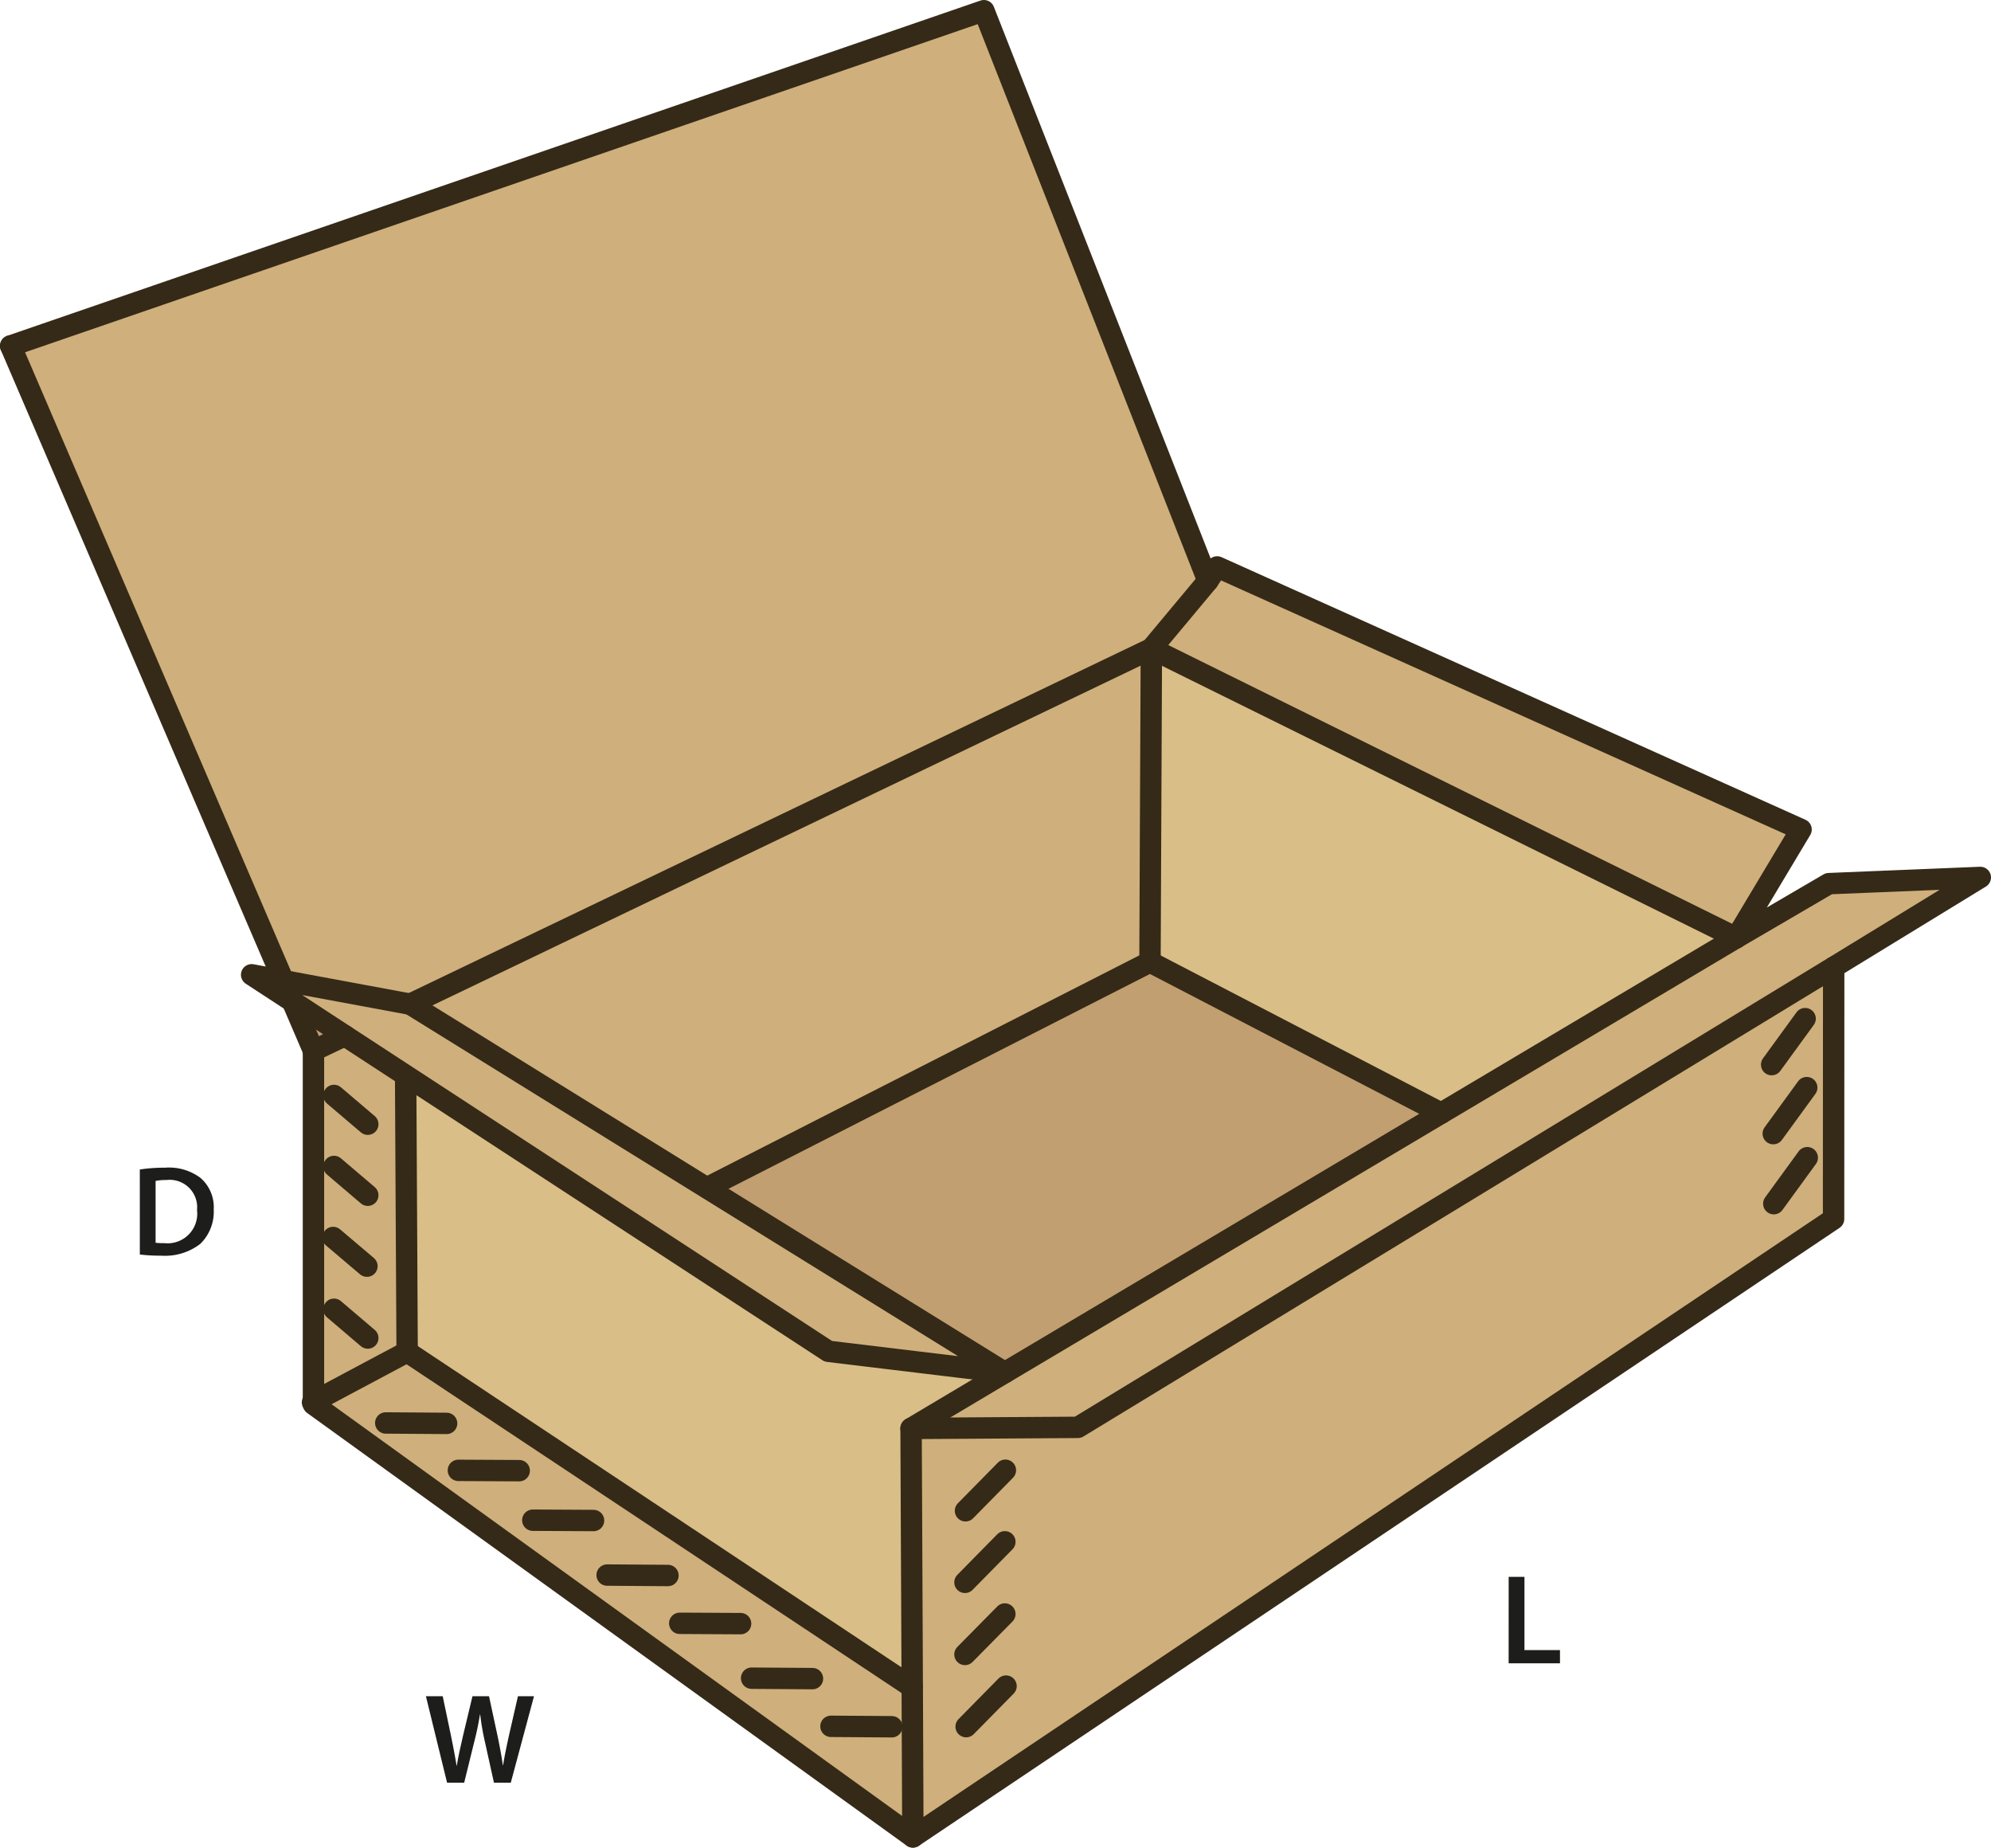
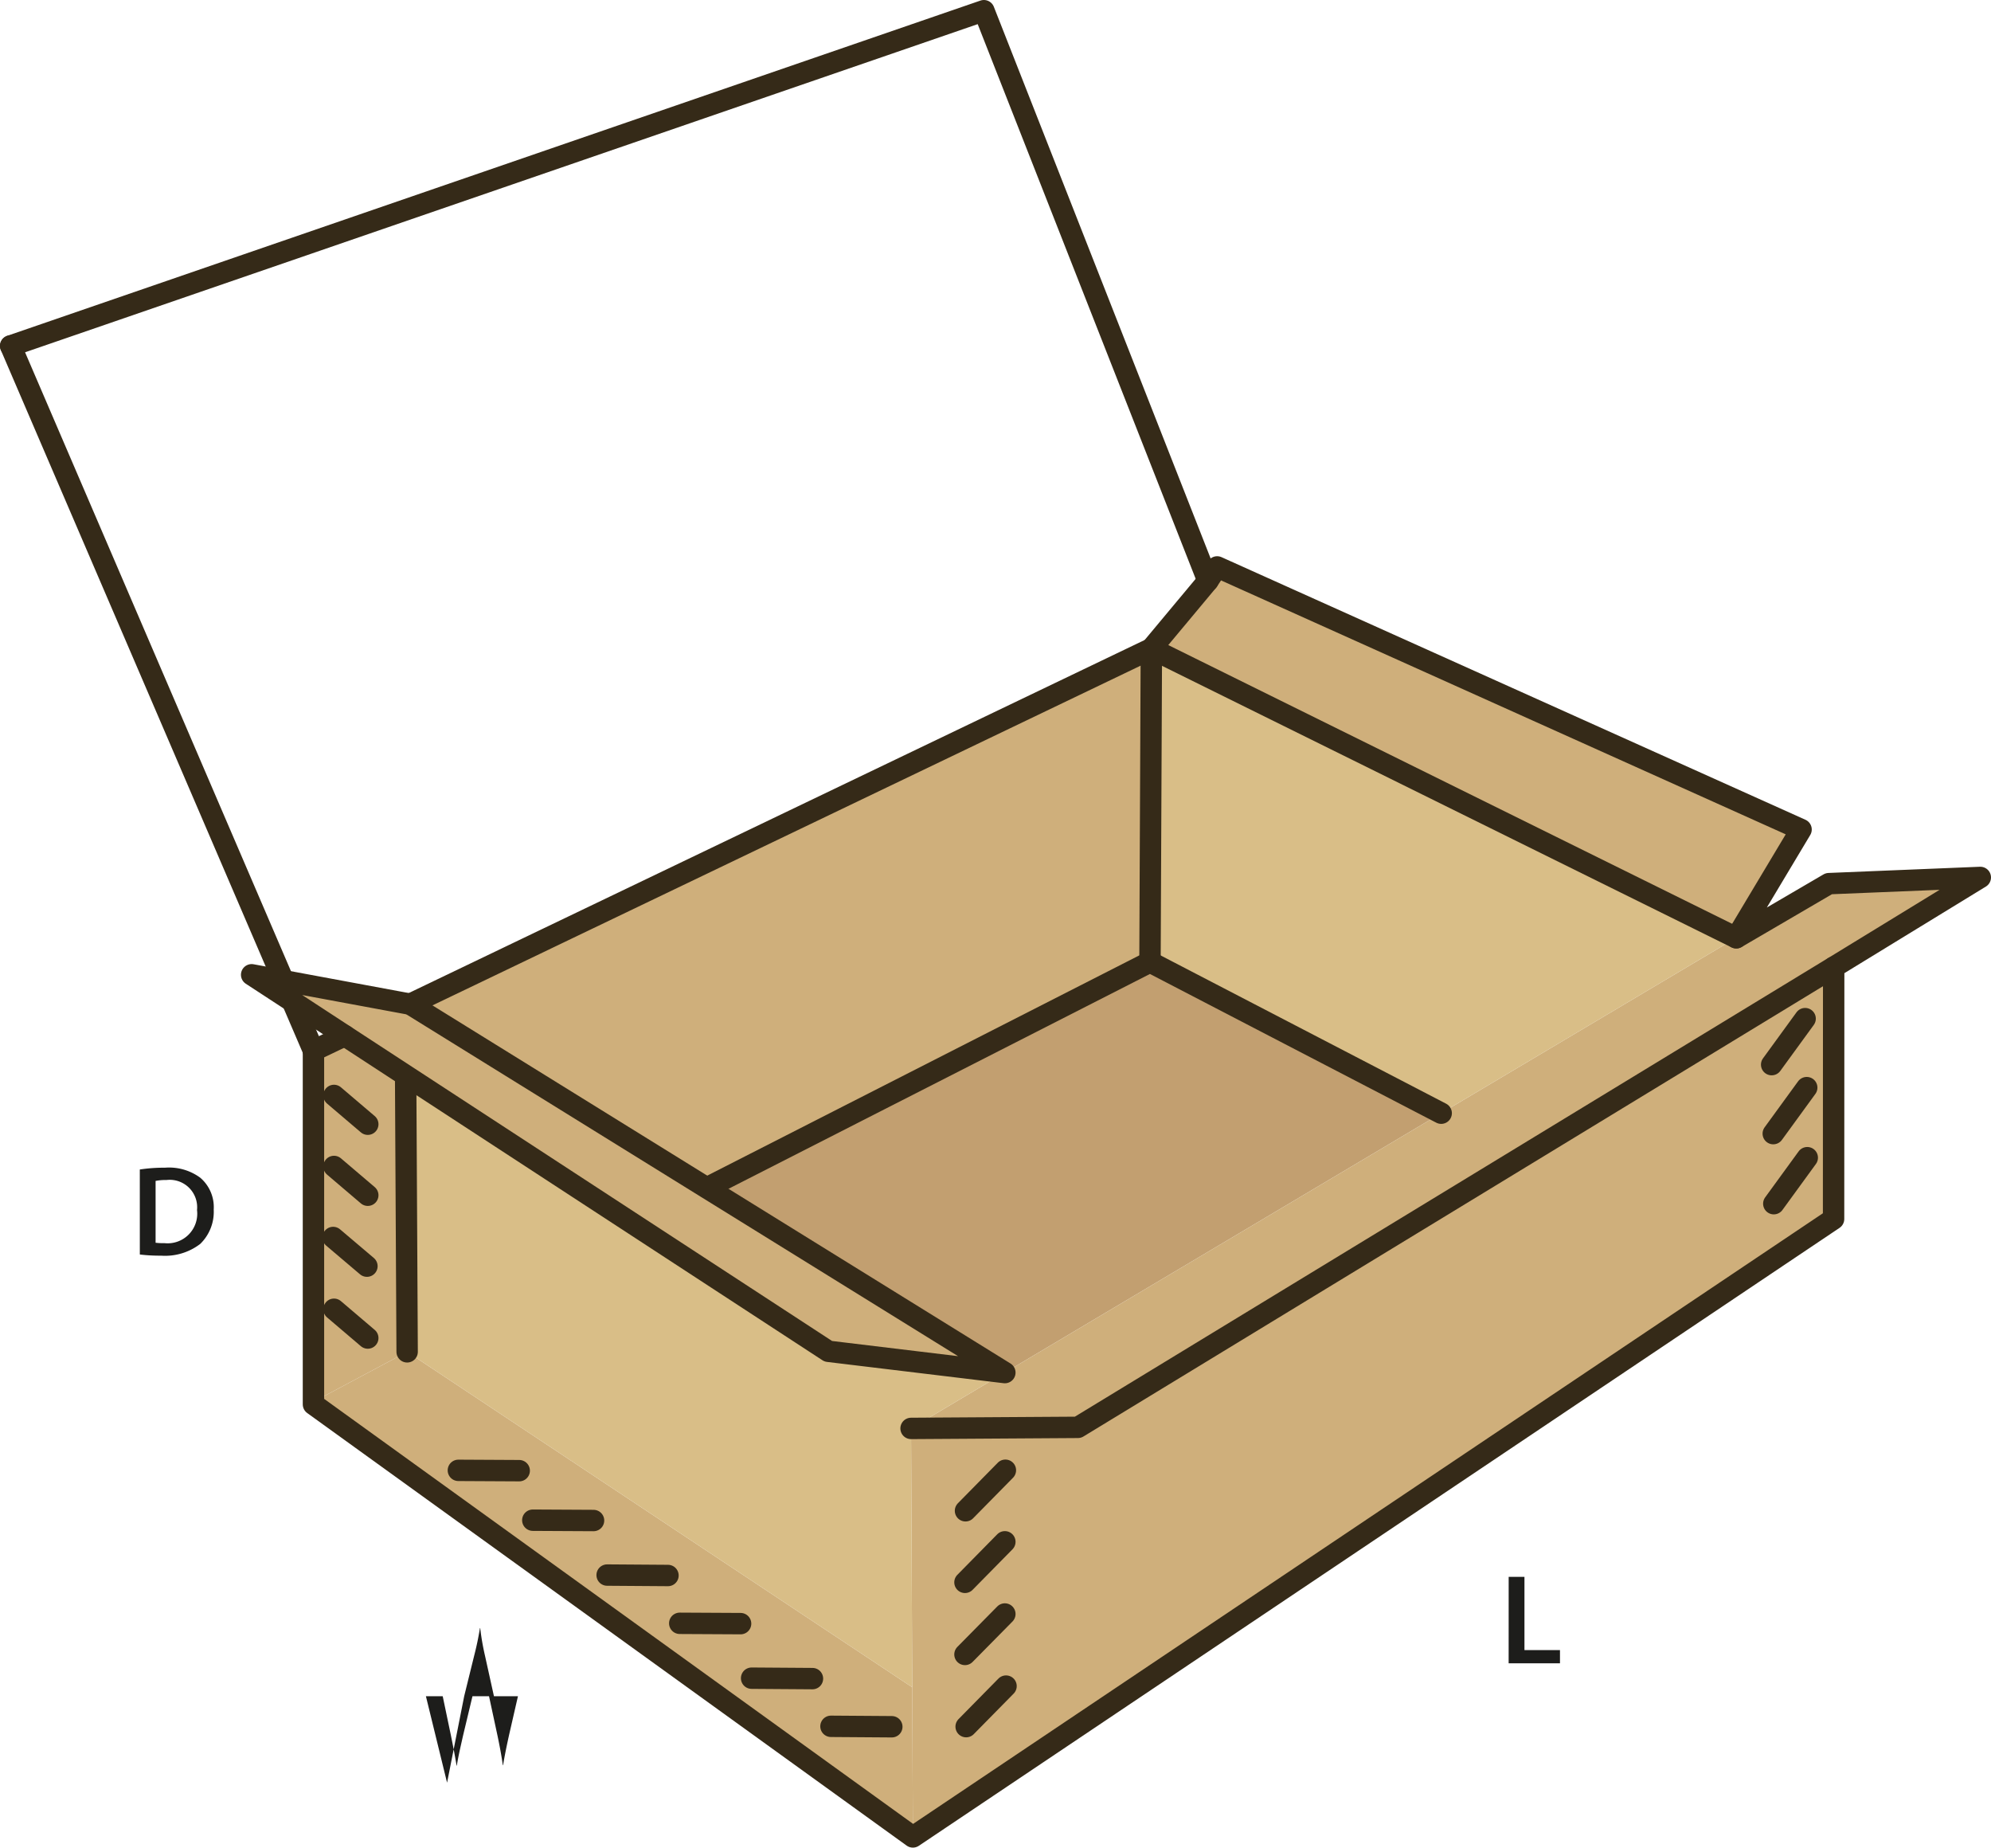
<svg xmlns="http://www.w3.org/2000/svg" id="Layer_1" data-name="Layer 1" viewBox="0 0 186.17 172.73">
  <defs>
    <style>.cls-1{fill:#c29f70;}.cls-2{fill:#cfaf7b;}.cls-3{fill:#d9be87;}.cls-4{fill:none;stroke:#352a18;stroke-linecap:round;stroke-linejoin:round;stroke-width:2px;}.cls-5{fill:#1d1d1b;}</style>
  </defs>
-   <polygon class="cls-1" points="27.33 93.61 32.24 96.82 29.31 98.22 27.33 93.61" />
  <polygon class="cls-1" points="134.76 104.07 93.96 128.32 66.11 111.07 66.13 111.03 107.53 89.93 134.76 104.07" />
-   <polygon class="cls-2" points="92 1 112.95 54.3 107.66 60.64 38.36 93.88 26.5 91.68 1 32.34 92 1" />
  <polygon class="cls-2" points="85.3 157.74 85.36 171.73 29.31 131.29 29.31 131.05 38.07 126.38 85.3 157.74" />
  <polygon class="cls-2" points="29.31 131.05 29.31 98.22 32.24 96.82 38 100.58 37.93 100.68 38.07 126.38 29.31 131.05" />
  <polygon class="cls-2" points="168.41 77.55 162.35 87.67 107.66 60.64 112.95 54.3 113.81 53 168.41 77.55" />
  <polygon class="cls-2" points="26.5 91.68 38.36 93.88 66.11 111.07 93.96 128.32 77.45 126.33 38 100.58 32.24 96.82 27.33 93.61 23.53 91.13 26.5 91.68" />
  <polygon class="cls-2" points="185.17 82.03 171.46 90.42 100.79 133.44 85.19 133.54 93.96 128.32 134.76 104.07 162.35 87.67 171.01 82.61 185.17 82.03" />
  <polygon class="cls-2" points="107.66 60.64 107.53 89.93 66.13 111.03 66.11 111.07 38.36 93.88 107.66 60.64" />
  <polygon class="cls-2" points="171.46 90.42 171.45 113.96 85.36 171.73 85.3 157.74 85.19 133.54 100.79 133.44 171.46 90.42" />
  <polygon class="cls-3" points="162.35 87.67 134.76 104.07 107.53 89.93 107.66 60.64 162.35 87.67" />
  <polygon class="cls-3" points="93.96 128.32 85.19 133.54 85.3 157.74 38.07 126.38 37.93 100.68 38 100.58 77.45 126.33 93.96 128.32" />
  <polyline class="cls-4" points="29.31 98.22 29.31 131.05 29.31 131.29 85.36 171.73 171.45 113.96 171.46 90.42 185.17 82.03 171.01 82.61 162.35 87.67 168.41 77.55 113.81 53 112.95 54.3 92 1 1 32.34" />
  <polyline class="cls-4" points="38.36 93.88 26.5 91.68 23.53 91.13 27.33 93.61 32.24 96.82 38 100.58 77.45 126.33 93.96 128.32 66.11 111.07 38.36 93.88" />
-   <polyline class="cls-4" points="29.22 131.1 29.31 131.05 38.07 126.38 85.3 157.74" />
  <line class="cls-4" x1="37.93" y1="100.68" x2="38.07" y2="126.38" />
-   <polyline class="cls-4" points="85.36 171.73 85.3 157.74 85.19 133.54 93.96 128.32 134.76 104.07 162.35 87.67" />
  <polyline class="cls-4" points="85.19 133.54 100.79 133.44 171.46 90.42" />
  <polyline class="cls-4" points="38.36 93.88 107.66 60.64 162.35 87.67" />
  <line class="cls-4" x1="29.31" y1="98.22" x2="32.24" y2="96.82" />
  <polyline class="cls-4" points="66.13 111.03 107.53 89.93 134.76 104.07" />
  <polyline class="cls-4" points="112.95 54.3 107.66 60.64 107.53 89.93" />
  <line class="cls-4" x1="94.01" y1="137.45" x2="90.28" y2="141.24" />
  <line class="cls-4" x1="93.96" y1="144.14" x2="90.23" y2="147.93" />
  <line class="cls-4" x1="93.96" y1="150.89" x2="90.23" y2="154.67" />
  <line class="cls-4" x1="94.07" y1="157.63" x2="90.34" y2="161.42" />
-   <line class="cls-4" x1="36.07" y1="133.03" x2="41.76" y2="133.07" />
  <line class="cls-4" x1="42.86" y1="137.46" x2="48.55" y2="137.49" />
  <line class="cls-4" x1="49.82" y1="142.12" x2="55.5" y2="142.15" />
  <line class="cls-4" x1="56.77" y1="147.25" x2="62.46" y2="147.29" />
  <line class="cls-4" x1="63.56" y1="151.76" x2="69.25" y2="151.79" />
  <line class="cls-4" x1="70.28" y1="156.89" x2="75.97" y2="156.93" />
  <line class="cls-4" x1="77.7" y1="161.39" x2="83.39" y2="161.43" />
  <line class="cls-4" x1="31.23" y1="102.41" x2="34.39" y2="105.1" />
  <line class="cls-4" x1="31.23" y1="109.05" x2="34.39" y2="111.74" />
  <line class="cls-4" x1="31.15" y1="115.69" x2="34.31" y2="118.37" />
  <line class="cls-4" x1="31.23" y1="122.4" x2="34.39" y2="125.09" />
  <line class="cls-4" x1="168.79" y1="95.23" x2="165.66" y2="99.53" />
  <line class="cls-4" x1="168.94" y1="101.68" x2="165.81" y2="105.98" />
  <line class="cls-4" x1="168.99" y1="108.23" x2="165.86" y2="112.53" />
  <line class="cls-4" x1="27.33" y1="93.61" x2="29.31" y2="98.22" />
  <line class="cls-4" x1="1" y1="32.34" x2="26.5" y2="91.68" />
  <path class="cls-5" d="M13.386,110.034a14.9,14.9,0,0,1,2.351-.168,4.918,4.918,0,0,1,3.3.936,3.613,3.613,0,0,1,1.26,2.973,4.183,4.183,0,0,1-1.26,3.215,5.4,5.4,0,0,1-3.658,1.1,15.88,15.88,0,0,1-1.991-.109Zm1.476,6.848a5.484,5.484,0,0,0,.815.036,2.769,2.769,0,0,0,3.059-3.094,2.565,2.565,0,0,0-2.867-2.806,4.711,4.711,0,0,0-1.007.084Z" transform="translate(-0.313 -0.7)" />
-   <path class="cls-5" d="M42.117,167.36l-1.979-8.084h1.571l.768,3.67c.2.984.4,2.016.528,2.819h.024c.131-.852.359-1.811.587-2.83l.876-3.659h1.547l.8,3.718c.2.96.371,1.86.491,2.735h.024c.144-.887.336-1.811.552-2.794l.839-3.659h1.5l-2.171,8.084H46.5l-.84-3.8a23.054,23.054,0,0,1-.444-2.568h-.024c-.144.864-.3,1.644-.539,2.568l-.936,3.8Z" transform="translate(-0.313 -0.7)" />
+   <path class="cls-5" d="M42.117,167.36l-1.979-8.084h1.571l.768,3.67c.2.984.4,2.016.528,2.819h.024c.131-.852.359-1.811.587-2.83l.876-3.659h1.547l.8,3.718c.2.96.371,1.86.491,2.735h.024c.144-.887.336-1.811.552-2.794l.839-3.659h1.5H46.5l-.84-3.8a23.054,23.054,0,0,1-.444-2.568h-.024c-.144.864-.3,1.644-.539,2.568l-.936,3.8Z" transform="translate(-0.313 -0.7)" />
  <path class="cls-5" d="M141.383,148.115h1.475v6.849h3.322V156.2h-4.8Z" transform="translate(-0.313 -0.7)" />
</svg>